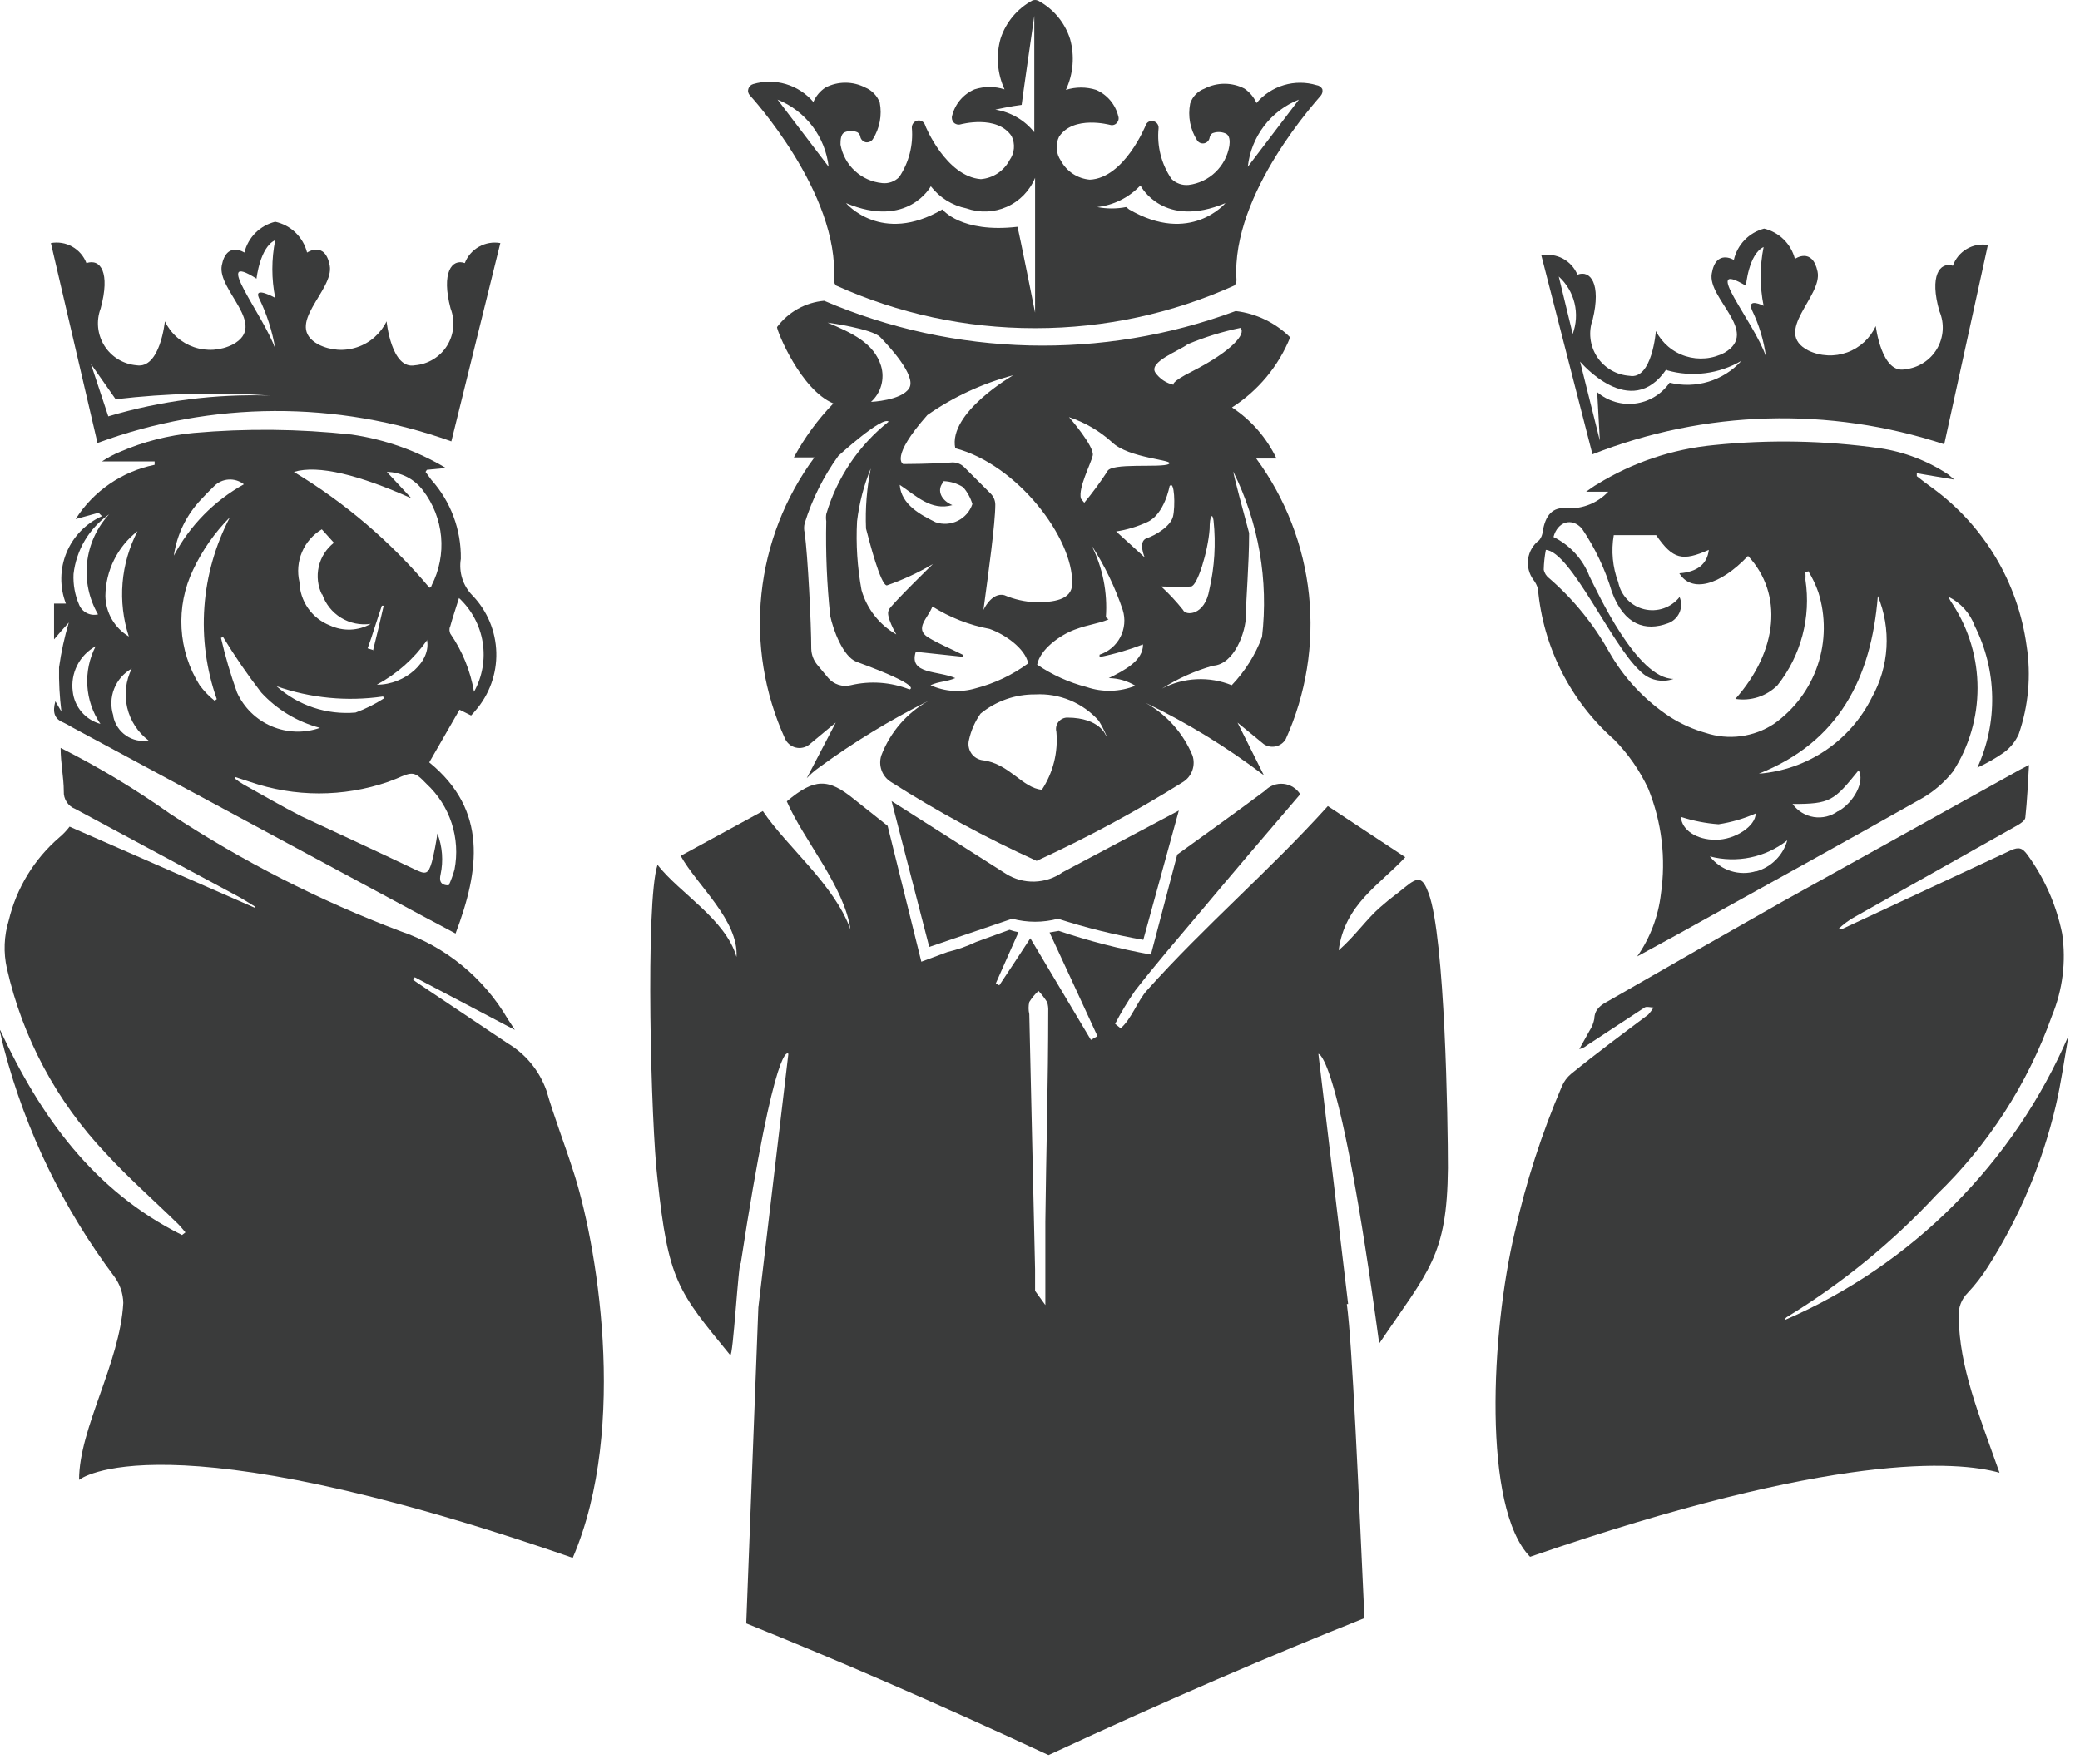
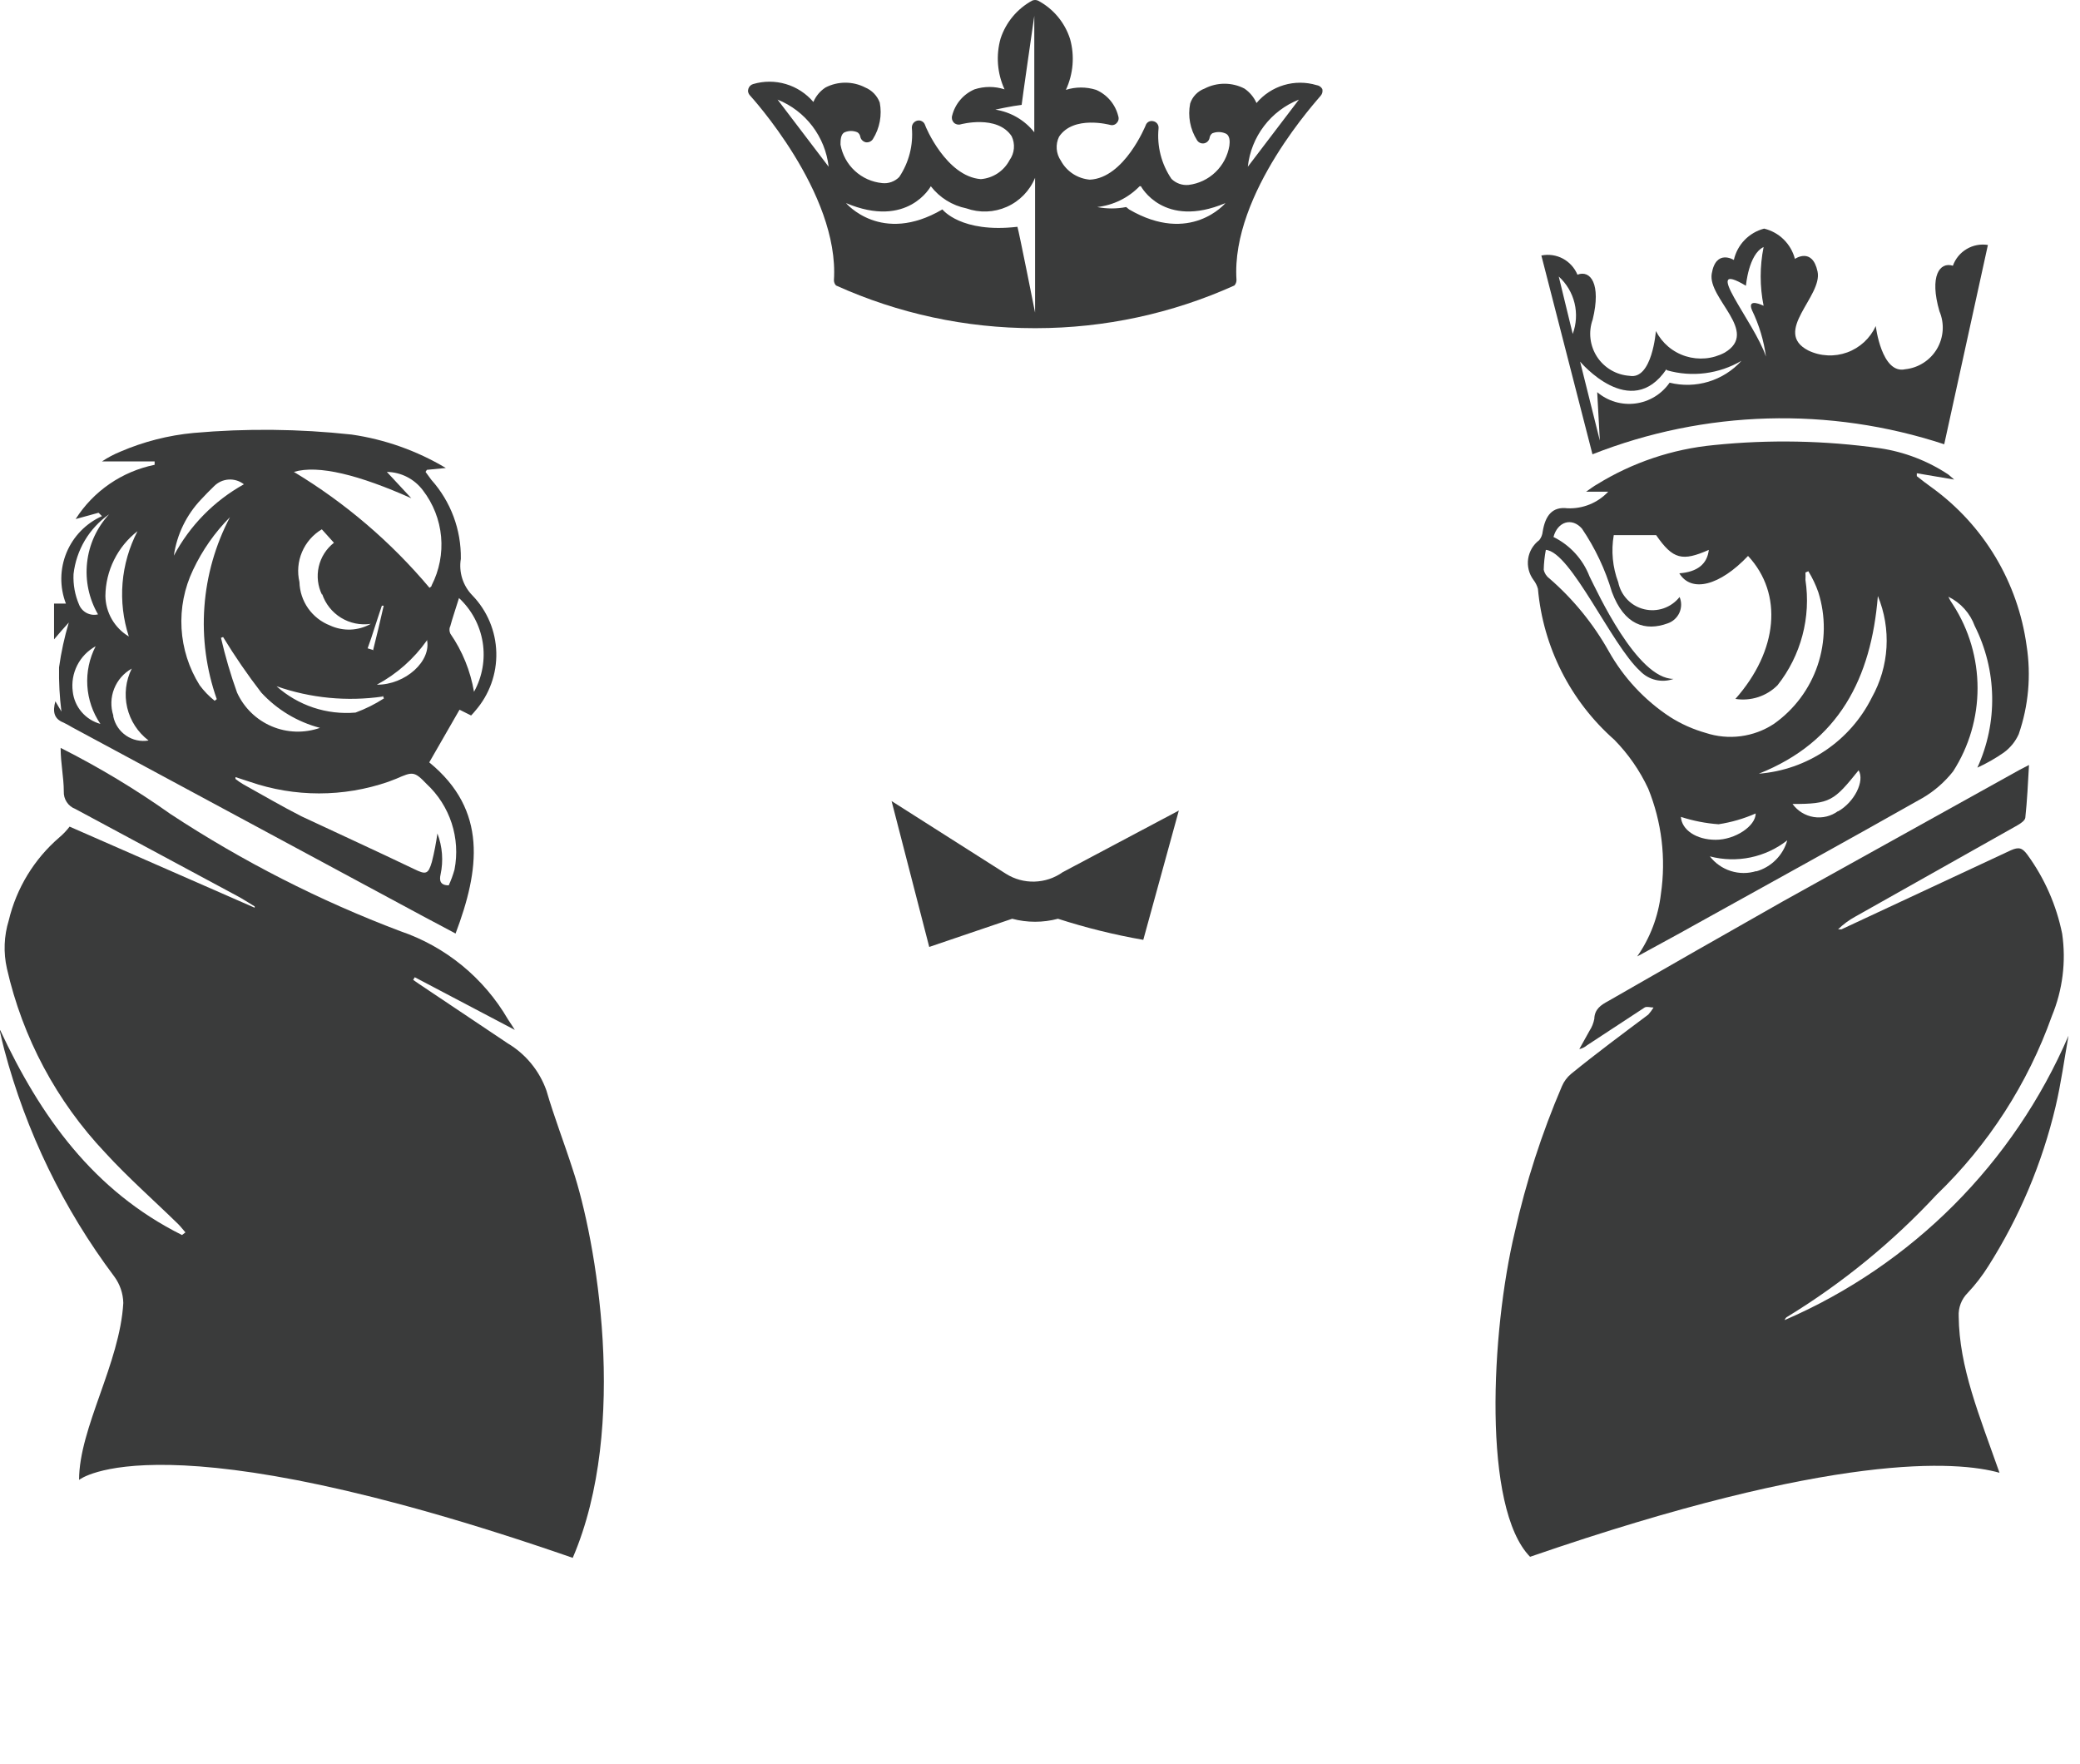
<svg xmlns="http://www.w3.org/2000/svg" width="79" height="67" viewBox="0 0 79 67" fill="none">
  <path d="M75.513 48.093C76.699 46.226 77.564 44.175 78.073 42.023C78.283 41.133 78.403 40.233 78.563 39.333C76.48 44.177 72.623 48.041 67.783 50.133C67.791 50.104 67.805 50.078 67.824 50.056C67.843 50.033 67.866 50.015 67.893 50.002C69.982 48.725 71.886 47.167 73.553 45.373C75.519 43.479 77.018 41.154 77.933 38.583C78.341 37.596 78.476 36.519 78.323 35.462C78.105 34.379 77.654 33.355 77.003 32.462C76.813 32.203 76.683 32.153 76.373 32.292C74.233 33.292 72.083 34.292 69.943 35.292H69.813C70.007 35.104 70.225 34.942 70.463 34.812L76.623 31.343C76.743 31.273 76.913 31.163 76.923 31.052C76.993 30.413 77.023 29.753 77.063 29.052L76.713 29.233L67.713 34.233C65.513 35.479 63.299 36.742 61.073 38.023C60.813 38.163 60.563 38.322 60.553 38.693C60.523 38.853 60.462 39.006 60.373 39.142L59.983 39.843C60.093 39.817 60.196 39.766 60.283 39.693L62.463 38.263C62.543 38.212 62.683 38.263 62.803 38.263C62.744 38.358 62.677 38.449 62.603 38.532C61.603 39.282 60.603 40.023 59.673 40.782C59.52 40.909 59.4 41.07 59.323 41.252C58.557 43.04 57.958 44.895 57.533 46.792C56.623 50.602 56.303 57.273 58.113 59.123C69.703 55.123 74.343 55.483 75.943 55.932C75.173 53.742 74.413 51.932 74.393 49.992C74.384 49.829 74.409 49.665 74.468 49.511C74.526 49.358 74.617 49.219 74.733 49.102C75.025 48.792 75.286 48.454 75.513 48.093Z" fill="#3A3B3B" />
  <path d="M58.412 22.363C58.609 24.574 59.647 26.625 61.312 28.093C61.844 28.635 62.281 29.264 62.602 29.953C63.115 31.22 63.281 32.6 63.082 33.953C62.983 34.805 62.674 35.619 62.182 36.323C62.962 35.893 63.662 35.523 64.352 35.133C67.252 33.523 70.162 31.923 73.042 30.293C73.481 30.032 73.867 29.693 74.182 29.293C74.788 28.35 75.109 27.253 75.109 26.133C75.109 25.012 74.788 23.915 74.182 22.973C74.112 22.876 74.051 22.772 74.002 22.663C74.467 22.89 74.825 23.287 75.002 23.773C75.421 24.605 75.647 25.52 75.664 26.451C75.682 27.382 75.49 28.305 75.102 29.153C75.452 28.993 75.787 28.802 76.102 28.583C76.35 28.403 76.547 28.162 76.672 27.883C77.045 26.804 77.148 25.65 76.972 24.523C76.809 23.332 76.407 22.187 75.791 21.156C75.174 20.125 74.355 19.229 73.382 18.523C73.182 18.383 72.992 18.233 72.802 18.083V17.973L74.222 18.213L74.002 18.023C73.219 17.503 72.332 17.162 71.402 17.023C69.312 16.728 67.193 16.687 65.092 16.903C63.514 17.054 61.991 17.568 60.642 18.403C60.532 18.463 60.432 18.543 60.242 18.673H61.082C60.885 18.883 60.644 19.049 60.377 19.157C60.109 19.266 59.821 19.316 59.532 19.303C58.962 19.233 58.692 19.573 58.592 20.193C58.581 20.309 58.536 20.421 58.462 20.513C58.233 20.684 58.081 20.939 58.04 21.222C57.999 21.505 58.072 21.793 58.242 22.023C58.32 22.124 58.378 22.239 58.412 22.363ZM63.842 31.023C64.306 31.174 64.786 31.268 65.272 31.303C65.758 31.229 66.233 31.091 66.682 30.893C66.682 31.373 65.902 31.893 65.162 31.893C64.422 31.893 63.872 31.513 63.842 31.023ZM66.702 33.083C66.387 33.18 66.049 33.178 65.735 33.078C65.42 32.978 65.144 32.784 64.942 32.523C65.446 32.655 65.974 32.669 66.484 32.563C66.994 32.457 67.473 32.235 67.882 31.913C67.803 32.194 67.653 32.45 67.446 32.656C67.24 32.863 66.984 33.013 66.702 33.093V33.083ZM69.812 30.803C69.681 30.899 69.533 30.969 69.374 31.008C69.216 31.047 69.052 31.054 68.891 31.029C68.73 31.004 68.576 30.947 68.437 30.862C68.298 30.777 68.178 30.665 68.082 30.533C69.512 30.533 69.652 30.423 70.592 29.253C70.832 29.663 70.432 30.463 69.812 30.813V30.803ZM71.322 22.633C71.578 23.252 71.689 23.921 71.65 24.589C71.61 25.257 71.419 25.908 71.092 26.493C70.688 27.304 70.08 27.996 69.328 28.503C68.576 29.009 67.706 29.312 66.802 29.383C69.852 28.173 71.072 25.743 71.322 22.643V22.633ZM58.712 20.883C59.662 20.953 61.212 24.503 62.292 25.483C62.452 25.651 62.657 25.769 62.883 25.822C63.108 25.875 63.344 25.862 63.562 25.783C62.172 25.783 60.662 22.463 60.372 21.893C60.12 21.238 59.631 20.703 59.002 20.393C59.162 19.803 59.702 19.643 60.082 20.073C60.584 20.812 60.968 21.625 61.222 22.483C61.692 23.743 62.492 23.983 63.342 23.673C63.44 23.639 63.529 23.587 63.605 23.517C63.681 23.448 63.742 23.364 63.785 23.27C63.827 23.177 63.849 23.075 63.851 22.972C63.852 22.869 63.832 22.767 63.792 22.673C63.636 22.87 63.426 23.019 63.188 23.102C62.95 23.184 62.693 23.196 62.448 23.137C62.203 23.079 61.98 22.951 61.806 22.769C61.631 22.587 61.512 22.36 61.462 22.113C61.247 21.542 61.188 20.924 61.292 20.323H62.902C63.542 21.253 63.902 21.323 64.902 20.883C64.842 21.423 64.462 21.723 63.782 21.773C64.242 22.523 65.322 22.243 66.392 21.113C67.732 22.553 67.532 24.713 65.912 26.543C66.201 26.588 66.497 26.565 66.775 26.475C67.053 26.385 67.306 26.23 67.512 26.023C67.954 25.464 68.275 24.821 68.457 24.133C68.64 23.445 68.679 22.726 68.572 22.023C68.577 21.929 68.577 21.836 68.572 21.743L68.682 21.693C68.837 21.945 68.964 22.213 69.062 22.493C69.348 23.398 69.338 24.37 69.034 25.269C68.73 26.168 68.148 26.946 67.372 27.493C66.994 27.741 66.565 27.9 66.116 27.959C65.668 28.018 65.212 27.975 64.782 27.833C64.302 27.698 63.843 27.492 63.422 27.223C62.461 26.59 61.665 25.736 61.102 24.733C60.514 23.686 59.75 22.749 58.842 21.963C58.733 21.883 58.658 21.765 58.632 21.633C58.638 21.381 58.665 21.13 58.712 20.883Z" fill="#3A3B3B" />
  <path d="M21.753 59.163C23.903 54.163 22.633 47.043 21.753 44.413C21.433 43.413 21.043 42.413 20.753 41.413C20.486 40.663 19.966 40.029 19.283 39.623L15.923 37.373L15.693 37.213L15.753 37.113L19.553 39.113C19.483 38.993 19.383 38.853 19.293 38.713C18.378 37.139 16.926 35.949 15.203 35.363C12.138 34.205 9.21 32.712 6.473 30.913C5.147 29.973 3.753 29.134 2.303 28.403C2.303 28.993 2.423 29.523 2.423 30.053C2.416 30.197 2.454 30.339 2.533 30.459C2.612 30.58 2.728 30.672 2.863 30.723C4.903 31.816 6.949 32.916 9.003 34.023C9.233 34.143 9.453 34.293 9.673 34.423V34.473L2.643 31.393C2.529 31.544 2.398 31.681 2.253 31.803C1.298 32.625 0.626 33.727 0.333 34.953C0.15 35.546 0.126 36.177 0.263 36.783C0.858 39.409 2.15 41.827 4.003 43.783C4.873 44.733 5.853 45.593 6.773 46.493C6.873 46.593 6.953 46.703 7.043 46.803L6.913 46.903C3.543 45.223 1.533 42.393 0.003 39.113C-0.001 39.139 -0.001 39.166 0.003 39.193C0.053 39.413 0.103 39.643 0.163 39.863C0.987 42.978 2.407 45.906 4.343 48.483C4.556 48.773 4.675 49.122 4.683 49.483C4.553 51.783 3.003 54.233 3.003 56.203C3.003 56.203 6.003 53.703 21.753 59.163Z" fill="#3A3B3B" />
  <path d="M17.893 27.172C17.949 27.115 18.003 27.055 18.053 26.992C18.586 26.381 18.871 25.592 18.85 24.781C18.83 23.97 18.506 23.196 17.943 22.613C17.765 22.432 17.633 22.212 17.556 21.97C17.48 21.729 17.462 21.473 17.503 21.223C17.52 20.117 17.12 19.046 16.383 18.223L16.163 17.922L16.213 17.843L16.933 17.773C15.835 17.118 14.618 16.686 13.353 16.503C11.36 16.286 9.35 16.265 7.353 16.442C6.395 16.532 5.456 16.772 4.573 17.152C4.328 17.252 4.093 17.376 3.873 17.523H5.873V17.652C5.26 17.777 4.678 18.023 4.163 18.377C3.647 18.731 3.209 19.185 2.873 19.712L3.743 19.473L3.873 19.602C3.263 19.875 2.781 20.372 2.526 20.989C2.271 21.607 2.263 22.299 2.503 22.922H2.053C2.053 23.372 2.053 23.812 2.053 24.282C2.253 24.043 2.423 23.852 2.613 23.642C2.447 24.199 2.323 24.767 2.243 25.343C2.233 25.904 2.263 26.465 2.333 27.023L2.103 26.633C1.993 27.032 2.053 27.302 2.413 27.442C2.526 27.497 2.636 27.557 2.743 27.622L14.743 34.083C15.583 34.542 16.423 34.983 17.303 35.453C18.213 33.042 18.533 30.773 16.303 28.953L17.453 26.953L17.893 27.172ZM4.143 19.532C3.676 20.038 3.383 20.68 3.308 21.363C3.232 22.047 3.378 22.737 3.723 23.332C3.578 23.367 3.426 23.349 3.294 23.281C3.162 23.213 3.058 23.1 3.003 22.962C2.846 22.597 2.774 22.2 2.793 21.802C2.844 21.35 2.991 20.914 3.223 20.522C3.456 20.131 3.77 19.794 4.143 19.532ZM2.763 26.262C2.718 25.922 2.777 25.575 2.932 25.268C3.087 24.961 3.332 24.709 3.633 24.543C3.394 25.005 3.285 25.523 3.317 26.042C3.349 26.561 3.52 27.062 3.813 27.492C3.535 27.416 3.286 27.258 3.099 27.039C2.912 26.82 2.794 26.549 2.763 26.262ZM5.223 20.172C4.905 20.784 4.712 21.453 4.655 22.139C4.599 22.826 4.679 23.517 4.893 24.172C4.626 24.013 4.404 23.787 4.248 23.518C4.092 23.248 4.008 22.944 4.003 22.633C4.008 22.157 4.12 21.689 4.332 21.263C4.543 20.837 4.847 20.464 5.223 20.172ZM4.303 27.172C4.196 26.841 4.207 26.482 4.335 26.158C4.463 25.833 4.699 25.563 5.003 25.392C4.775 25.851 4.715 26.374 4.831 26.873C4.948 27.371 5.235 27.813 5.643 28.122C5.345 28.173 5.04 28.107 4.79 27.937C4.54 27.767 4.366 27.508 4.303 27.212V27.172ZM12.233 22.552C12.358 22.93 12.612 23.251 12.95 23.459C13.289 23.668 13.69 23.75 14.083 23.692C13.848 23.825 13.585 23.899 13.315 23.91C13.046 23.92 12.777 23.866 12.533 23.753C12.198 23.622 11.91 23.396 11.703 23.103C11.497 22.809 11.382 22.461 11.373 22.102C11.284 21.722 11.318 21.323 11.471 20.964C11.624 20.604 11.887 20.302 12.223 20.102L12.683 20.613C12.392 20.841 12.188 21.162 12.106 21.523C12.024 21.883 12.069 22.261 12.233 22.593V22.552ZM14.163 24.683L13.963 24.622C14.053 24.372 14.143 24.113 14.223 23.852C14.303 23.593 14.413 23.282 14.503 23.003H14.573C14.433 23.613 14.303 24.172 14.163 24.723V24.683ZM16.213 24.282C16.403 25.102 15.393 26.012 14.313 26.003C15.068 25.598 15.719 25.023 16.213 24.323V24.282ZM14.533 26.413L14.583 26.523C14.244 26.742 13.882 26.923 13.503 27.062C12.961 27.108 12.415 27.044 11.9 26.872C11.384 26.7 10.909 26.424 10.503 26.062C11.795 26.514 13.178 26.648 14.533 26.453V26.413ZM7.643 18.962C7.803 18.793 7.963 18.622 8.133 18.462C8.28 18.314 8.476 18.225 8.684 18.212C8.893 18.199 9.099 18.263 9.263 18.392C8.133 19.02 7.209 19.961 6.603 21.102C6.718 20.298 7.082 19.55 7.643 18.962ZM8.153 26.613C7.938 26.442 7.746 26.243 7.583 26.023C7.175 25.373 6.939 24.63 6.895 23.865C6.851 23.099 7.002 22.334 7.333 21.642C7.682 20.901 8.155 20.224 8.733 19.642C8.179 20.698 7.849 21.857 7.763 23.045C7.676 24.234 7.837 25.428 8.233 26.552L8.153 26.613ZM8.473 24.192C8.918 24.921 9.402 25.626 9.923 26.302C10.523 26.953 11.297 27.418 12.153 27.642C11.555 27.852 10.901 27.831 10.318 27.583C9.735 27.335 9.266 26.878 9.003 26.302C8.759 25.622 8.555 24.927 8.393 24.223L8.473 24.192ZM17.263 33.023C17.206 33.228 17.132 33.429 17.043 33.623C16.713 33.623 16.683 33.432 16.733 33.212C16.845 32.692 16.803 32.15 16.613 31.652C16.563 32.016 16.493 32.377 16.403 32.733C16.263 33.212 16.173 33.222 15.723 33.002C14.303 32.322 12.863 31.663 11.453 31.003C10.703 30.622 9.973 30.192 9.233 29.782C9.132 29.723 9.035 29.656 8.943 29.582V29.512L9.493 29.692C11.194 30.278 13.042 30.278 14.743 29.692L15.053 29.573C15.673 29.302 15.733 29.282 16.203 29.773C16.641 30.18 16.968 30.692 17.154 31.26C17.339 31.829 17.377 32.435 17.263 33.023ZM16.393 22.253C16.371 22.281 16.344 22.305 16.313 22.323C14.85 20.582 13.11 19.096 11.163 17.922C12.093 17.642 13.653 18.043 15.623 18.922L14.693 17.922C14.96 17.926 15.222 17.991 15.459 18.113C15.697 18.234 15.903 18.409 16.063 18.622C16.455 19.131 16.694 19.74 16.753 20.38C16.811 21.019 16.686 21.662 16.393 22.233V22.253ZM17.093 23.812C17.193 23.442 17.323 23.073 17.433 22.712C17.913 23.157 18.229 23.749 18.333 24.394C18.436 25.04 18.32 25.701 18.003 26.273C17.868 25.479 17.561 24.724 17.103 24.062C17.064 23.977 17.061 23.88 17.093 23.793V23.812Z" fill="#3A3B3B" />
-   <path d="M48.832 28.073C49.608 26.356 49.913 24.464 49.716 22.591C49.519 20.718 48.828 18.93 47.712 17.413H48.482C48.106 16.624 47.522 15.953 46.792 15.473C47.787 14.836 48.559 13.907 49.002 12.812C48.444 12.257 47.715 11.905 46.932 11.812C41.865 13.69 36.27 13.55 31.302 11.422C30.95 11.453 30.609 11.558 30.3 11.73C29.992 11.903 29.723 12.139 29.512 12.422C29.512 12.582 30.412 14.803 31.652 15.322C31.059 15.933 30.555 16.623 30.152 17.372H30.932C29.811 18.89 29.117 20.679 28.92 22.555C28.723 24.431 29.031 26.326 29.812 28.043C29.849 28.128 29.905 28.204 29.976 28.264C30.046 28.324 30.13 28.367 30.22 28.389C30.31 28.412 30.404 28.413 30.495 28.392C30.586 28.372 30.67 28.331 30.742 28.273L31.742 27.442L30.642 29.552C30.782 29.404 30.936 29.27 31.102 29.152C32.418 28.189 33.813 27.339 35.272 26.613C34.445 27.071 33.808 27.808 33.472 28.692C33.413 28.875 33.417 29.073 33.482 29.254C33.547 29.435 33.67 29.589 33.832 29.692C35.606 30.822 37.457 31.824 39.372 32.693C41.292 31.813 43.152 30.811 44.942 29.692C45.103 29.588 45.224 29.433 45.287 29.252C45.35 29.071 45.352 28.874 45.292 28.692C44.94 27.845 44.313 27.141 43.512 26.692C45.098 27.455 46.602 28.377 48.002 29.442L47.002 27.442L48.002 28.262C48.069 28.306 48.144 28.336 48.222 28.35C48.3 28.364 48.38 28.362 48.458 28.344C48.535 28.327 48.609 28.293 48.673 28.247C48.737 28.2 48.791 28.141 48.832 28.073ZM45.112 13.072C45.757 12.802 46.427 12.594 47.112 12.453C47.342 12.672 46.792 13.332 45.282 14.102C44.442 14.523 44.572 14.613 44.572 14.613C44.293 14.551 44.047 14.387 43.882 14.152C43.612 13.742 44.792 13.322 45.112 13.072ZM42.222 16.782C42.862 17.422 44.672 17.462 44.392 17.622C44.112 17.782 42.162 17.552 42.052 17.913C41.784 18.321 41.494 18.715 41.182 19.093L41.052 18.933C40.952 18.512 41.422 17.642 41.502 17.302C41.582 16.962 40.602 15.842 40.602 15.842C41.202 16.04 41.753 16.36 42.222 16.782ZM38.482 14.252C38.482 14.252 36.002 15.672 36.282 17.023C38.642 17.642 40.762 20.433 40.722 22.163C40.722 22.802 39.972 22.872 39.342 22.872C38.929 22.856 38.523 22.764 38.142 22.602C37.662 22.483 37.352 23.163 37.352 23.163C37.542 21.753 37.802 19.872 37.802 19.163C37.8 19.004 37.736 18.853 37.622 18.742L36.622 17.742C36.562 17.682 36.491 17.635 36.411 17.604C36.332 17.573 36.247 17.559 36.162 17.562C35.452 17.622 34.302 17.622 34.302 17.622C34.302 17.622 33.782 17.392 35.222 15.762C36.212 15.071 37.315 14.56 38.482 14.252ZM35.752 18.422L35.842 18.273C36.105 18.282 36.36 18.362 36.582 18.503C36.743 18.689 36.862 18.907 36.932 19.142C36.886 19.28 36.813 19.407 36.718 19.516C36.622 19.625 36.506 19.715 36.376 19.779C36.246 19.843 36.104 19.881 35.96 19.89C35.815 19.899 35.67 19.88 35.532 19.832C34.972 19.552 34.232 19.172 34.172 18.413C34.792 18.823 35.362 19.413 36.172 19.183C35.792 19.023 35.612 18.703 35.752 18.422ZM31.432 12.252C31.432 12.252 33.122 12.482 33.432 12.803C33.742 13.123 34.822 14.273 34.532 14.742C34.242 15.213 33.082 15.262 33.082 15.262C33.269 15.094 33.404 14.875 33.471 14.633C33.538 14.39 33.535 14.133 33.462 13.893C33.192 13.023 32.352 12.643 31.432 12.252ZM34.542 26.183C33.833 25.904 33.055 25.848 32.312 26.023C32.16 26.061 31.999 26.056 31.849 26.008C31.699 25.96 31.565 25.872 31.462 25.753L31.052 25.262C30.902 25.087 30.817 24.864 30.812 24.633C30.812 23.692 30.682 21.102 30.562 20.233C30.532 20.114 30.532 19.991 30.562 19.872C30.846 18.955 31.279 18.09 31.842 17.312C31.842 17.312 33.502 15.793 33.752 16.012C32.619 16.91 31.791 18.136 31.382 19.523C31.368 19.612 31.368 19.703 31.382 19.793C31.356 20.991 31.406 22.19 31.532 23.383C31.642 23.922 32.022 24.942 32.532 25.133C35.122 26.082 34.542 26.183 34.542 26.183ZM33.752 23.183C33.632 23.392 34.042 24.093 34.042 24.093C33.4 23.727 32.926 23.123 32.722 22.413C32.562 21.549 32.505 20.669 32.552 19.793C32.634 19.105 32.809 18.432 33.072 17.793C32.921 18.542 32.86 19.308 32.892 20.073C33.022 20.573 33.442 22.212 33.682 22.233C34.291 22.022 34.878 21.75 35.432 21.422C35.432 21.422 33.872 22.942 33.752 23.163V23.183ZM35.342 26.023C35.672 25.872 35.932 25.902 36.282 25.753C35.642 25.462 34.502 25.622 34.782 24.753L36.562 24.942V24.863C36.122 24.642 35.662 24.453 35.262 24.212C34.702 23.872 35.262 23.462 35.412 23.032C36.075 23.451 36.812 23.739 37.582 23.883C38.152 24.082 38.932 24.613 39.052 25.192C38.453 25.634 37.774 25.956 37.052 26.142C36.487 26.31 35.879 26.267 35.342 26.023ZM42.002 27.933C42.002 27.933 41.782 27.262 40.552 27.253C40.485 27.25 40.419 27.264 40.358 27.292C40.297 27.32 40.243 27.362 40.202 27.414C40.16 27.467 40.131 27.528 40.117 27.594C40.103 27.66 40.105 27.728 40.122 27.793C40.193 28.567 39.999 29.342 39.572 29.992C38.832 29.933 38.332 28.992 37.322 28.872C37.235 28.861 37.152 28.831 37.077 28.785C37.002 28.739 36.938 28.677 36.889 28.605C36.84 28.532 36.807 28.45 36.792 28.363C36.777 28.276 36.78 28.188 36.802 28.102C36.88 27.743 37.03 27.403 37.242 27.102C37.829 26.623 38.565 26.364 39.322 26.372C39.773 26.347 40.224 26.424 40.642 26.597C41.059 26.77 41.432 27.035 41.732 27.372C41.848 27.561 41.949 27.758 42.032 27.962L42.002 27.933ZM42.122 25.753C42.475 25.759 42.821 25.859 43.122 26.043C42.532 26.281 41.875 26.299 41.272 26.093C40.601 25.92 39.965 25.632 39.392 25.242C39.502 24.663 40.252 24.122 40.812 23.913C41.372 23.703 41.712 23.692 42.102 23.523L42.002 23.442C42.071 22.496 41.88 21.549 41.452 20.703C41.951 21.469 42.351 22.296 42.642 23.163C42.749 23.505 42.717 23.875 42.552 24.194C42.387 24.512 42.103 24.752 41.762 24.863V24.953C42.325 24.841 42.877 24.68 43.412 24.473C43.422 25.082 42.722 25.453 42.112 25.753H42.122ZM43.492 21.183L42.392 20.183C42.804 20.12 43.205 19.998 43.582 19.823C44.232 19.523 44.422 18.462 44.422 18.462C44.612 18.203 44.642 19.242 44.552 19.613C44.462 19.983 43.902 20.323 43.552 20.442C43.202 20.562 43.482 21.183 43.482 21.183H43.492ZM45.232 22.273C45.472 22.273 45.882 20.942 45.942 20.093C45.942 19.573 46.052 19.462 46.092 19.773C46.184 20.649 46.13 21.534 45.932 22.392C45.762 23.392 45.022 23.392 44.932 23.163C44.679 22.845 44.402 22.547 44.102 22.273C44.102 22.273 45.002 22.302 45.222 22.273H45.232ZM46.782 26.023C46.358 25.851 45.901 25.773 45.443 25.796C44.986 25.818 44.538 25.94 44.132 26.152C44.733 25.769 45.386 25.476 46.072 25.282C46.882 25.233 47.322 23.992 47.322 23.363C47.322 22.733 47.442 21.462 47.442 20.242C46.792 17.843 46.842 17.913 46.842 17.913C47.806 19.856 48.185 22.038 47.932 24.192C47.677 24.874 47.285 25.496 46.782 26.023Z" fill="#3A3B3B" />
  <path d="M38.203 33.182C36.203 31.913 33.863 30.422 33.863 30.422L35.293 35.962L38.443 34.892C39.013 35.044 39.613 35.044 40.183 34.892C41.243 35.234 42.325 35.502 43.423 35.693L44.773 30.782L40.363 33.123C40.049 33.346 39.676 33.47 39.292 33.481C38.907 33.492 38.528 33.388 38.203 33.182Z" fill="#3A3B3B" />
  <path d="M31.673 10.643C31.674 10.717 31.702 10.788 31.753 10.842C34.119 11.911 36.686 12.463 39.283 12.463H39.353C41.949 12.461 44.516 11.909 46.883 10.842C46.935 10.786 46.964 10.71 46.963 10.633C46.743 7.323 50.123 3.703 50.163 3.633C50.192 3.599 50.213 3.558 50.223 3.515C50.233 3.471 50.233 3.426 50.223 3.383C50.201 3.342 50.169 3.307 50.131 3.281C50.093 3.255 50.049 3.238 50.003 3.233C49.598 3.111 49.166 3.111 48.761 3.232C48.356 3.353 47.995 3.589 47.723 3.913C47.623 3.69 47.464 3.499 47.263 3.363C47.029 3.242 46.77 3.18 46.508 3.18C46.245 3.18 45.986 3.242 45.753 3.363C45.624 3.41 45.508 3.486 45.412 3.585C45.317 3.683 45.245 3.802 45.203 3.933C45.109 4.412 45.202 4.909 45.463 5.323C45.49 5.369 45.532 5.405 45.581 5.426C45.631 5.448 45.685 5.453 45.738 5.442C45.791 5.431 45.839 5.404 45.875 5.365C45.912 5.326 45.935 5.276 45.943 5.223C45.955 5.159 45.99 5.101 46.043 5.063C46.2 4.999 46.376 4.999 46.533 5.063C46.723 5.133 46.713 5.383 46.693 5.533C46.63 5.915 46.446 6.267 46.166 6.536C45.887 6.805 45.528 6.976 45.143 7.023C45.024 7.034 44.904 7.02 44.792 6.98C44.68 6.94 44.577 6.876 44.493 6.793C44.11 6.23 43.936 5.55 44.003 4.873C44.009 4.811 43.992 4.749 43.955 4.699C43.918 4.649 43.864 4.615 43.803 4.603C43.743 4.587 43.68 4.595 43.626 4.624C43.572 4.654 43.531 4.704 43.513 4.763C43.513 4.763 42.703 6.763 41.393 6.823C41.164 6.803 40.944 6.728 40.751 6.602C40.559 6.476 40.402 6.305 40.293 6.103C40.202 5.97 40.148 5.817 40.135 5.657C40.123 5.497 40.153 5.337 40.223 5.193C40.773 4.363 42.153 4.743 42.163 4.743C42.207 4.756 42.254 4.757 42.298 4.744C42.342 4.732 42.382 4.707 42.413 4.673C42.446 4.639 42.47 4.597 42.48 4.551C42.491 4.505 42.488 4.457 42.473 4.413C42.419 4.192 42.316 3.988 42.17 3.814C42.024 3.641 41.84 3.503 41.633 3.413C41.258 3.294 40.857 3.294 40.483 3.413C40.764 2.809 40.821 2.124 40.643 1.483C40.443 0.855 40.005 0.33 39.423 0.023C39.388 0.008 39.35 0 39.313 0C39.275 0 39.237 0.008 39.203 0.023C38.634 0.333 38.205 0.848 38.003 1.463C37.822 2.103 37.875 2.787 38.153 3.393C37.782 3.273 37.383 3.273 37.013 3.393C36.804 3.483 36.618 3.62 36.471 3.793C36.323 3.967 36.218 4.172 36.163 4.393C36.149 4.437 36.148 4.485 36.158 4.53C36.169 4.576 36.191 4.618 36.223 4.653C36.255 4.687 36.297 4.711 36.343 4.724C36.389 4.736 36.437 4.736 36.483 4.723C36.483 4.723 37.873 4.343 38.423 5.173C38.493 5.317 38.522 5.478 38.508 5.639C38.494 5.799 38.437 5.952 38.343 6.083C38.237 6.285 38.081 6.457 37.891 6.583C37.7 6.709 37.48 6.785 37.253 6.803C35.943 6.703 35.143 4.803 35.133 4.743C35.112 4.683 35.07 4.633 35.014 4.604C34.958 4.574 34.894 4.566 34.833 4.583C34.774 4.598 34.722 4.634 34.685 4.683C34.649 4.732 34.631 4.792 34.633 4.853C34.691 5.512 34.522 6.172 34.153 6.723C34.069 6.808 33.967 6.873 33.854 6.913C33.742 6.953 33.621 6.967 33.503 6.953C33.116 6.915 32.752 6.752 32.467 6.488C32.182 6.225 31.991 5.875 31.923 5.493C31.923 5.343 31.923 5.093 32.083 5.023C32.159 4.991 32.24 4.974 32.323 4.974C32.405 4.974 32.487 4.991 32.563 5.023C32.591 5.04 32.615 5.064 32.634 5.091C32.653 5.119 32.666 5.15 32.673 5.183C32.681 5.236 32.706 5.286 32.744 5.325C32.781 5.364 32.83 5.391 32.883 5.403C32.934 5.411 32.988 5.404 33.035 5.383C33.084 5.361 33.124 5.327 33.153 5.283C33.413 4.869 33.506 4.372 33.413 3.893C33.365 3.765 33.291 3.649 33.197 3.551C33.102 3.453 32.988 3.375 32.863 3.323C32.629 3.202 32.37 3.14 32.108 3.14C31.845 3.14 31.586 3.202 31.353 3.323C31.148 3.457 30.988 3.648 30.893 3.873C30.618 3.55 30.255 3.313 29.849 3.193C29.442 3.072 29.009 3.072 28.603 3.193C28.56 3.205 28.521 3.229 28.49 3.26C28.459 3.291 28.436 3.33 28.423 3.373C28.409 3.416 28.407 3.462 28.418 3.506C28.429 3.55 28.451 3.59 28.483 3.623C28.483 3.623 31.893 7.323 31.673 10.643ZM49.333 3.783L47.393 6.333C47.453 5.771 47.666 5.237 48.008 4.787C48.349 4.338 48.808 3.991 49.333 3.783ZM43.333 7.073C43.333 7.073 44.193 8.703 46.543 7.713C46.543 7.713 45.213 9.313 42.883 7.953L42.773 7.863C42.409 7.934 42.036 7.934 41.673 7.863C42.285 7.794 42.854 7.515 43.283 7.073H43.333ZM37.803 4.163C37.803 4.163 38.443 4.023 38.803 3.983C38.803 3.923 39.283 0.603 39.283 0.603V5.023C38.915 4.56 38.386 4.253 37.803 4.163ZM35.353 7.073C35.687 7.505 36.166 7.804 36.703 7.913C37.203 8.091 37.754 8.071 38.24 7.855C38.726 7.639 39.11 7.244 39.313 6.753V11.873C39.313 11.873 38.703 8.803 38.643 8.613C36.493 8.863 35.793 7.953 35.793 7.953C33.473 9.313 32.133 7.713 32.133 7.713C34.483 8.703 35.353 7.073 35.353 7.073ZM31.473 6.333L29.533 3.783C30.056 3.993 30.512 4.342 30.854 4.79C31.195 5.239 31.409 5.772 31.473 6.333Z" fill="#3A3B3B" />
-   <path d="M17.143 16.762L19.003 9.232C18.724 9.183 18.438 9.232 18.192 9.371C17.945 9.509 17.755 9.729 17.653 9.992C17.163 9.812 16.753 10.352 17.113 11.713C17.202 11.943 17.237 12.191 17.213 12.437C17.19 12.684 17.11 12.921 16.979 13.131C16.848 13.34 16.669 13.517 16.458 13.645C16.247 13.774 16.009 13.852 15.763 13.873C14.863 14.053 14.683 12.203 14.683 12.203C14.572 12.432 14.416 12.636 14.226 12.805C14.035 12.974 13.813 13.103 13.572 13.184C13.331 13.266 13.076 13.3 12.822 13.282C12.568 13.264 12.32 13.197 12.093 13.082C10.743 12.342 12.703 11.033 12.523 10.082C12.343 9.132 11.663 9.592 11.663 9.592C11.591 9.304 11.439 9.041 11.225 8.834C11.011 8.627 10.744 8.485 10.453 8.422C10.169 8.491 9.91 8.637 9.703 8.843C9.497 9.05 9.351 9.309 9.283 9.592C9.283 9.592 8.603 9.142 8.423 10.082C8.243 11.023 10.203 12.342 8.843 13.082C8.616 13.197 8.369 13.264 8.116 13.282C7.862 13.299 7.608 13.266 7.368 13.184C7.128 13.102 6.906 12.973 6.717 12.804C6.527 12.636 6.372 12.431 6.263 12.203C6.263 12.203 6.083 14.023 5.183 13.873C4.936 13.851 4.698 13.773 4.487 13.645C4.276 13.516 4.097 13.34 3.965 13.131C3.833 12.921 3.752 12.684 3.727 12.438C3.703 12.192 3.735 11.944 3.823 11.713C4.193 10.352 3.823 9.812 3.283 9.992C3.182 9.728 2.992 9.507 2.745 9.368C2.499 9.229 2.211 9.181 1.933 9.232L3.703 16.823C8.037 15.225 12.794 15.204 17.143 16.762ZM9.743 10.582C9.743 10.582 9.873 9.382 10.453 9.122C10.308 9.845 10.308 10.59 10.453 11.312C10.453 11.312 9.633 10.852 9.833 11.312C10.133 11.922 10.342 12.572 10.453 13.242C10.003 11.953 8.003 9.482 9.743 10.582ZM4.393 15.162C6.341 14.933 8.306 14.886 10.263 15.023C8.183 14.952 6.107 15.219 4.113 15.812L3.453 13.822L4.393 15.162Z" fill="#3A3B3B" />
  <path d="M73.843 16.872L75.502 9.303C75.223 9.258 74.938 9.313 74.695 9.457C74.452 9.601 74.267 9.826 74.172 10.092C73.672 9.932 73.272 10.482 73.662 11.822C73.759 12.051 73.801 12.3 73.784 12.548C73.767 12.796 73.693 13.036 73.567 13.25C73.44 13.464 73.266 13.645 73.056 13.779C72.847 13.914 72.61 13.997 72.362 14.023C71.463 14.223 71.243 12.383 71.243 12.383C71.137 12.613 70.987 12.82 70.801 12.992C70.614 13.164 70.396 13.297 70.157 13.384C69.919 13.47 69.666 13.509 69.413 13.496C69.159 13.484 68.911 13.422 68.683 13.312C67.302 12.602 69.233 11.252 69.032 10.312C68.832 9.373 68.172 9.832 68.172 9.832C68.1 9.553 67.953 9.298 67.747 9.095C67.541 8.892 67.284 8.75 67.002 8.682C66.72 8.756 66.463 8.906 66.26 9.116C66.058 9.326 65.916 9.588 65.853 9.873C65.853 9.873 65.172 9.443 65.013 10.393C64.853 11.342 66.843 12.602 65.502 13.393C65.278 13.512 65.031 13.586 64.778 13.609C64.524 13.632 64.269 13.605 64.026 13.529C63.783 13.453 63.558 13.329 63.363 13.165C63.169 13 63.009 12.799 62.892 12.572C62.892 12.572 62.752 14.432 61.892 14.273C61.645 14.256 61.405 14.183 61.191 14.058C60.976 13.932 60.794 13.759 60.658 13.552C60.523 13.344 60.437 13.108 60.408 12.862C60.379 12.615 60.408 12.366 60.492 12.133C60.822 10.773 60.403 10.242 59.913 10.432C59.804 10.171 59.608 9.955 59.359 9.821C59.109 9.688 58.82 9.646 58.542 9.703L60.483 17.253C64.755 15.57 69.481 15.436 73.843 16.872ZM59.733 12.682L59.203 10.502C59.499 10.771 59.708 11.123 59.802 11.511C59.896 11.9 59.872 12.308 59.733 12.682ZM66.312 10.852C66.312 10.852 66.412 9.652 66.983 9.382C66.835 10.118 66.835 10.877 66.983 11.613C66.983 11.613 66.332 11.283 66.543 11.783C66.811 12.337 66.99 12.931 67.073 13.543C66.632 12.223 64.552 9.803 66.312 10.852ZM63.312 14.062C63.784 14.197 64.278 14.234 64.764 14.172C65.251 14.11 65.719 13.95 66.142 13.703C65.805 14.075 65.373 14.348 64.892 14.495C64.411 14.641 63.9 14.654 63.413 14.533C63.264 14.747 63.072 14.929 62.849 15.065C62.626 15.201 62.377 15.289 62.117 15.323C61.858 15.357 61.595 15.336 61.344 15.262C61.094 15.188 60.861 15.062 60.663 14.893L60.763 16.733L60.013 13.732C60.013 13.732 61.932 16.023 63.292 14.023L63.312 14.062Z" fill="#3A3B3B" />
-   <path d="M51.153 49.523H51.203L50.073 40.023C50.073 40.023 50.873 39.883 52.383 51.023C54.253 48.252 54.963 47.722 54.993 44.362C54.993 42.583 54.883 35.623 54.263 33.932C54.033 33.312 53.873 33.273 53.363 33.693C52.853 34.112 52.943 34.002 52.423 34.453C51.903 34.903 51.483 35.532 50.843 36.093C51.073 34.343 52.403 33.602 53.373 32.553L50.433 30.613C48.193 33.093 45.773 35.142 43.563 37.612C43.203 38.013 42.973 38.703 42.563 39.053L42.353 38.883C42.579 38.447 42.833 38.026 43.113 37.623C43.893 36.623 44.693 35.693 45.503 34.733C46.789 33.199 48.083 31.676 49.383 30.163C49.314 30.053 49.222 29.961 49.113 29.893C49.003 29.825 48.88 29.782 48.752 29.769C48.624 29.756 48.494 29.771 48.373 29.815C48.252 29.859 48.142 29.93 48.053 30.023C46.943 30.852 45.823 31.652 44.713 32.453L43.713 36.252C42.526 36.039 41.356 35.738 40.213 35.352L39.863 35.413C40.473 36.733 41.083 38.042 41.683 39.352L41.433 39.492L39.133 35.633C38.733 36.252 38.343 36.833 37.953 37.422L37.823 37.343L38.683 35.403C38.567 35.382 38.453 35.352 38.343 35.312L37.073 35.773C36.728 35.938 36.365 36.065 35.993 36.153L34.993 36.523L33.713 31.363L32.453 30.363C31.453 29.543 30.933 29.552 29.883 30.433C30.523 31.913 32.063 33.653 32.303 35.303C31.683 33.583 29.903 32.182 28.973 30.802L25.853 32.502C26.463 33.612 28.063 34.953 27.973 36.343C27.563 34.913 25.803 33.913 24.973 32.843C24.503 34.273 24.723 42.742 24.973 44.782C25.383 48.633 25.733 49.023 27.733 51.462C27.843 51.602 28.053 47.812 28.133 47.983C29.473 39.242 29.943 40.023 29.943 40.023L28.803 49.653L28.343 61.653C31.723 63.013 35.523 64.653 39.823 66.653C44.353 64.552 48.323 62.843 51.823 61.453C51.603 56.722 51.363 51.023 51.153 49.523ZM39.813 38.403C39.813 41.062 39.733 43.712 39.703 46.403C39.703 47.403 39.703 48.403 39.703 49.562L39.313 49.023C39.313 48.742 39.313 48.472 39.313 48.212C39.243 44.983 39.163 41.752 39.093 38.513C39.057 38.361 39.057 38.204 39.093 38.053C39.19 37.897 39.307 37.756 39.443 37.633C39.567 37.764 39.677 37.909 39.773 38.062C39.806 38.173 39.819 38.288 39.813 38.403Z" fill="#3A3B3B" />
</svg>